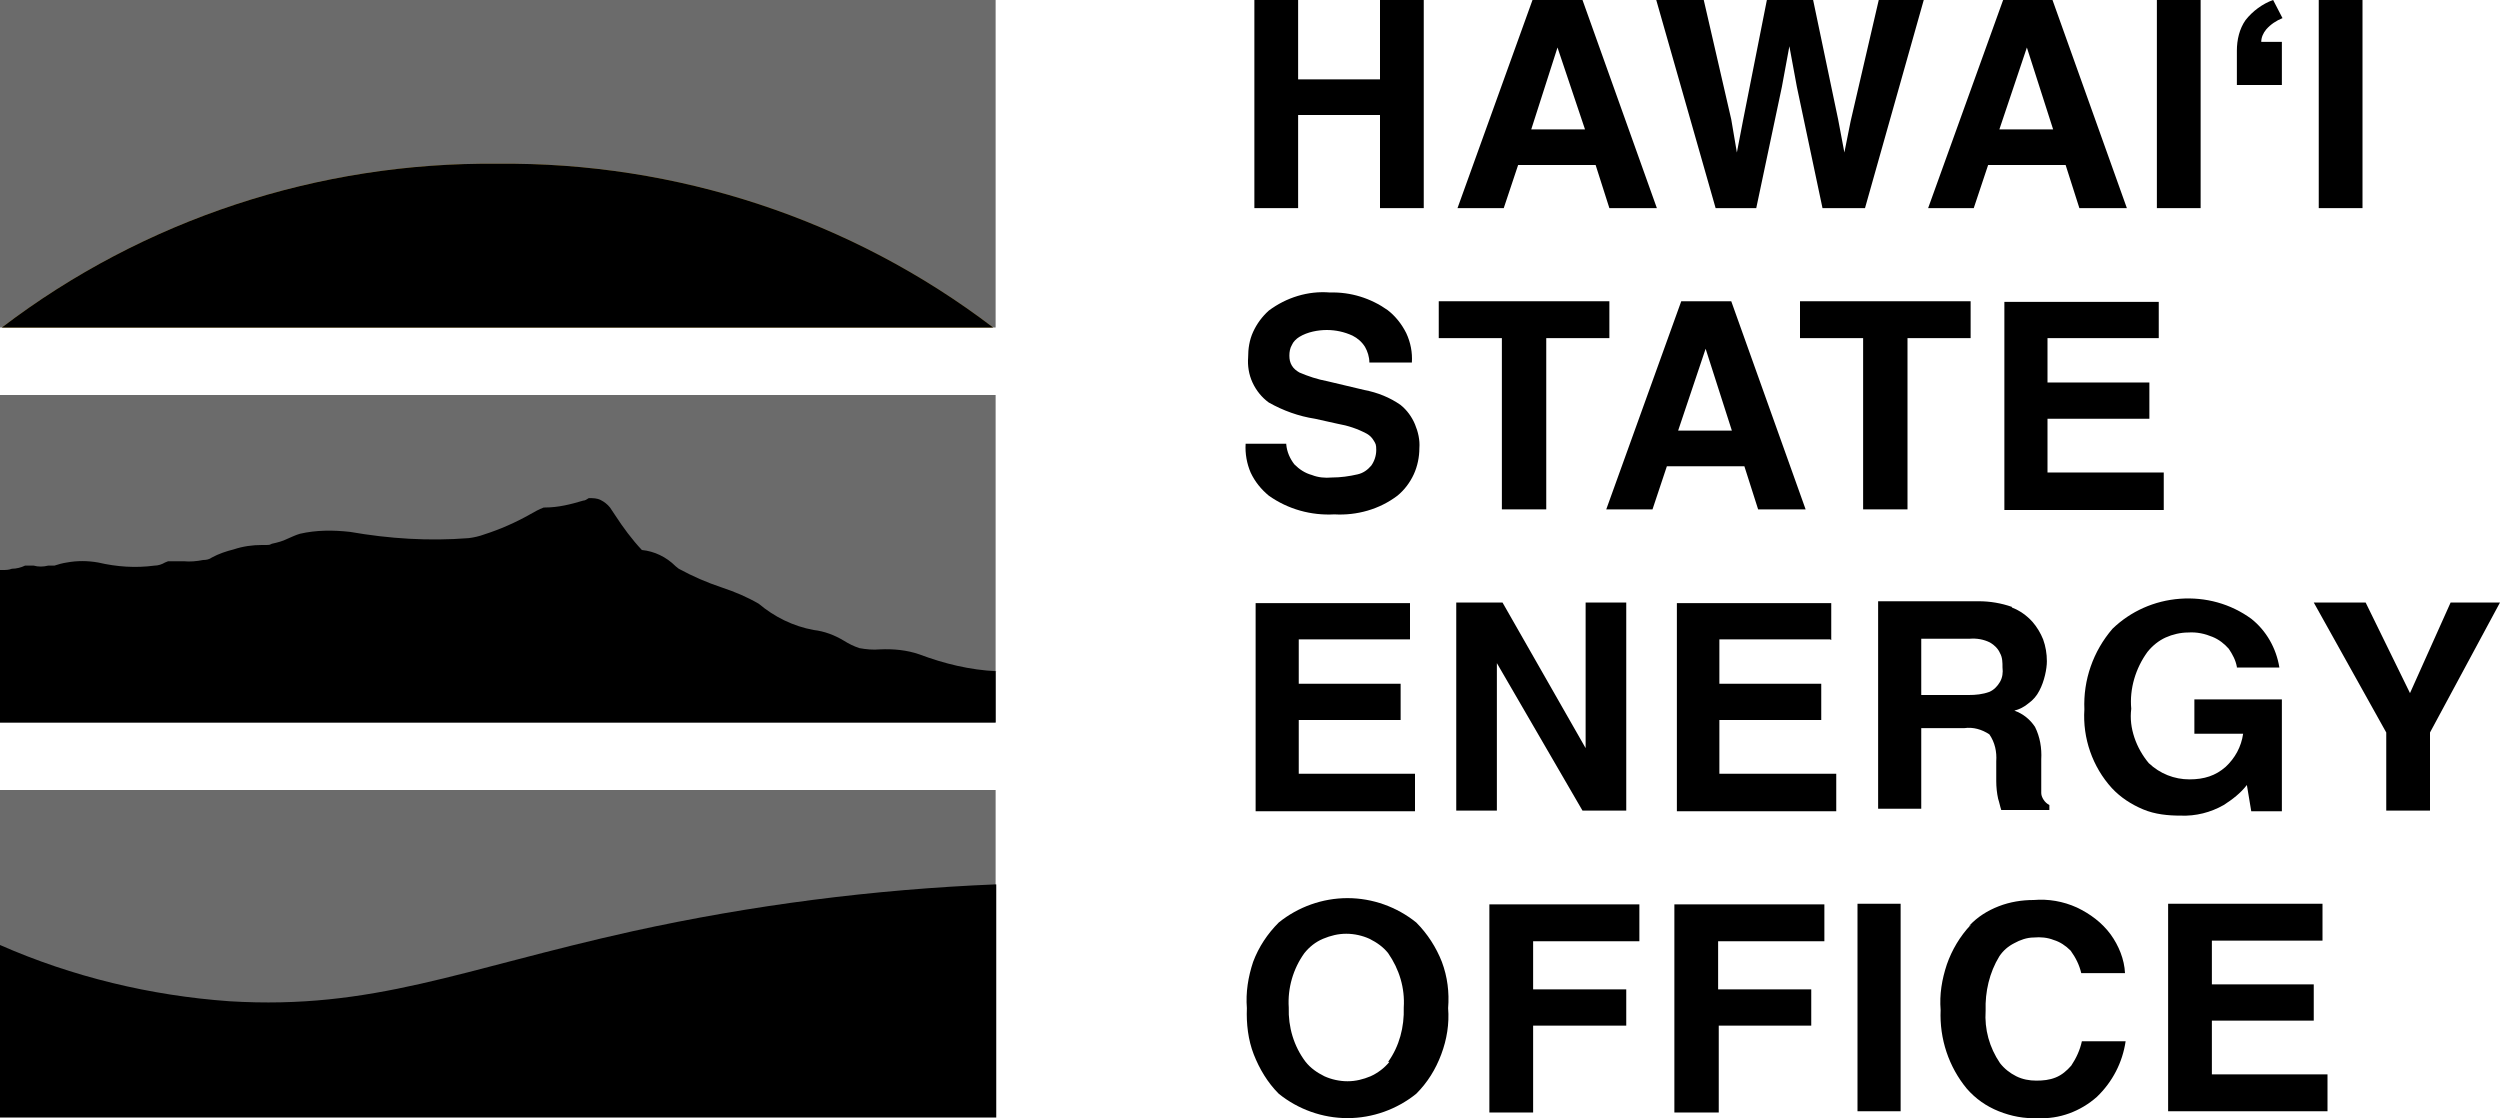
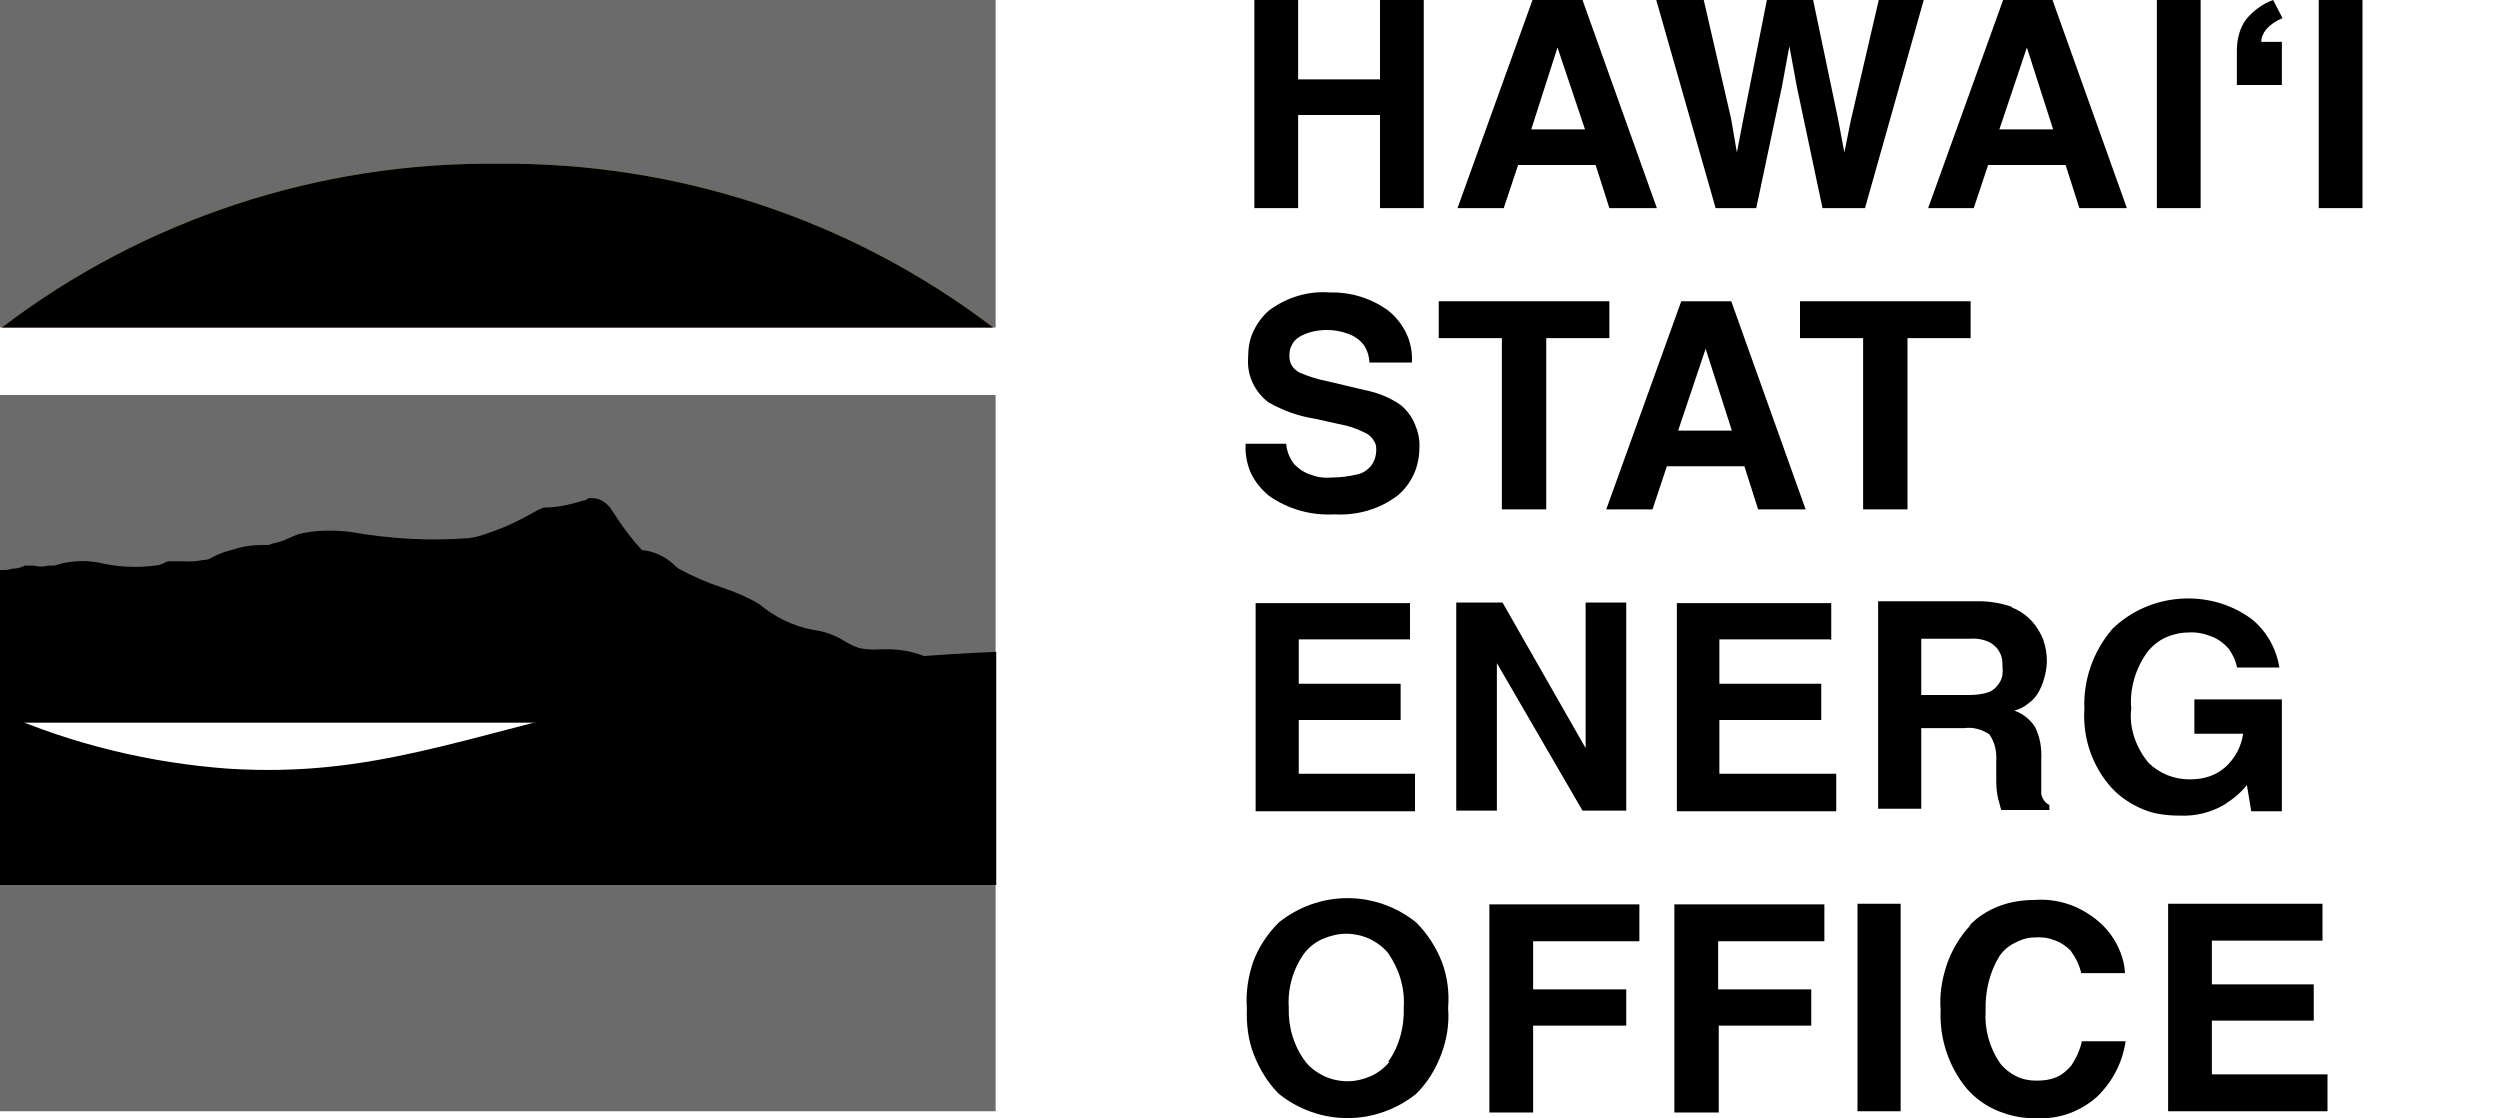
<svg xmlns="http://www.w3.org/2000/svg" id="a" version="1.1" viewBox="0 0 400 178.9">
  <defs>
    <style>
      .st0 {
        fill: #f2ae00;
        fill-opacity: .5;
      }

      .st1 {
        fill: #6b6b6b;
      }
    </style>
  </defs>
  <path class="st1" d="M159.4,126.4H0v51.4h159.3v-51.4h0Z" />
  <path class="st1" d="M159.4,63.2H0v52.4h159.3v-52.4h0Z" />
  <path class="st1" d="M159.3,0H0v52.4h159.3V0Z" />
  <path d="M159.3,107.5v8.1H0v-24.4h.4c.5,0,1,0,1.5-.2.7,0,1.5-.2,2.1-.5h1.4c.7.2,1.5.2,2.3,0h1c.6-.2,1.3-.4,2-.5,1.6-.3,3.3-.3,5,0,3,.7,6,.9,9,.5.6,0,1.2-.2,1.7-.5l.5-.2h2.5c1,.1,2.1,0,3.1-.2.5,0,1-.1,1.4-.4,1.1-.6,2.3-1,3.5-1.3,1.5-.5,3-.7,4.5-.7s1.1,0,1.6-.2c.9-.2,1.7-.4,2.5-.8.7-.3,1.3-.6,2-.8,2.6-.6,5.3-.6,8-.3,6.3,1.1,12.6,1.5,19,1,.8-.1,1.7-.3,2.5-.6,2.5-.8,5-1.9,7.3-3.2.7-.4,1.4-.8,2.2-1.1h.2c2.1,0,4.1-.5,6.1-1.1.3,0,.6-.2.9-.4.7,0,1.3,0,1.9.3s1.1.7,1.5,1.2l.8,1.2c1.3,2,2.7,3.9,4.3,5.6,2,.2,3.9,1.1,5.4,2.6l.5.4c2.2,1.2,4.5,2.2,6.9,3,2.1.7,4,1.5,5.9,2.6,2.5,2.1,5.5,3.6,8.8,4.2,1.7.2,3.3.8,4.8,1.7.8.5,1.6.9,2.5,1.2,1.1.2,2.2.3,3.3.2,2.1-.1,4.3.1,6.3.8,4,1.5,8.1,2.5,12.4,2.7h-.2Z" />
  <path class="st0" d="M159,52.4H.3c22.7-17.3,50.7-26.5,79.3-26.2,28.7-.3,56.6,8.9,79.3,26.2h0Z" />
  <path d="M159,52.4H.3c22.7-17.3,50.7-26.5,79.3-26.2,28.7-.3,56.6,8.9,79.3,26.2h0Z" />
-   <path d="M159.4,141.6v37.2H0v-27.6c11.6,5.1,24.1,8.1,36.7,9,23,1.4,37-5.1,64.5-11.2,19.1-4.2,38.6-6.7,58.1-7.5h.1Z" />
+   <path d="M159.4,141.6H0v-27.6c11.6,5.1,24.1,8.1,36.7,9,23,1.4,37-5.1,64.5-11.2,19.1-4.2,38.6-6.7,58.1-7.5h.1Z" />
  <path d="M200.7,33.3V0h7v12.7h13.1V0h7v33.3h-7v-14.9h-13.1v14.9h-7Z" />
  <path d="M245.3,0h7.9l11.9,33.3h-7.6l-2.2-6.9h-12.4l-2.3,6.9h-7.4L245.2,0h0ZM245,20.7h8.6l-4.4-13.1-4.2,13.1h0Z" />
  <path d="M272.6,0l4.4,19.1.9,5.3,1-5.2L282.7,0h7.4l4,19.1,1,5.3,1-5L300.6,0h7.2l-9.4,33.3h-6.8l-4.1-19.4-1.2-6.5-1.2,6.5-4.1,19.4h-6.5L265,0h7.6Z" />
  <path d="M320.4,0h8l11.9,33.3h-7.6l-2.2-6.9h-12.4l-2.3,6.9h-7.3L320.5,0h-.1ZM319.9,20.7h8.6l-4.2-13.1-4.4,13.1Z" />
  <path d="M352.1,33.3h-7V0h7v33.3Z" />
  <path d="M378,33.3h-7V0h7v33.3Z" />
  <path d="M205.8,71.1c.1,1.2.6,2.3,1.3,3.2.8.8,1.7,1.4,2.8,1.7,1,.4,2.1.5,3.2.4,1.4,0,2.8-.2,4.1-.5.9-.2,1.6-.7,2.2-1.4.5-.7.8-1.6.8-2.5s-.1-1-.4-1.5c-.3-.5-.6-.8-1.1-1.1-1.5-.8-3-1.3-4.7-1.6l-3.6-.8c-2.6-.4-5.1-1.3-7.4-2.6-1.1-.8-2-1.9-2.6-3.2s-.8-2.7-.7-4c0-1.4.2-2.8.8-4.1s1.4-2.4,2.5-3.4c2.8-2.1,6.3-3.2,9.8-2.9,3.3-.1,6.5.9,9.2,2.8,1.3,1,2.3,2.3,3,3.7.7,1.5,1,3.1.9,4.7h-6.8c0-.9-.3-1.8-.7-2.5-.5-.8-1.2-1.4-2-1.8-1.3-.6-2.7-.9-4.1-.9s-3.1.3-4.4,1.1c-.5.3-1,.8-1.2,1.3-.3.5-.4,1.1-.4,1.7s.1,1.1.4,1.6c.3.5.7.8,1.2,1.1,1.4.6,2.9,1.1,4.5,1.4l5.9,1.4c2.1.4,4.1,1.2,5.8,2.4,1,.8,1.8,1.9,2.3,3.1.5,1.2.8,2.5.7,3.8,0,1.4-.3,2.9-.9,4.2-.6,1.3-1.5,2.5-2.6,3.4-2.9,2.2-6.5,3.2-10.1,3-3.7.2-7.4-.8-10.5-3-1.2-1-2.2-2.2-2.9-3.7-.6-1.4-.9-3-.8-4.6h6.5Z" />
  <path d="M257.5,48.2v5.9h-10.1v27.4h-7.1v-27.4h-10.1v-5.9h27.3Z" />
  <path d="M269,48.2h8l11.9,33.3h-7.6l-2.2-6.9h-12.4l-2.3,6.9h-7.4l12-33.3ZM268.5,68.9h8.6l-4.2-13.1-4.4,13.1Z" />
  <path d="M315.3,48.2v5.9h-10.1v27.4h-7.1v-27.4h-10.1v-5.9h27.3Z" />
-   <path d="M345.4,54.1h-17.8v7.1h16.3v5.8h-16.3v8.6h18.6v6h-25.5v-33.3h24.7v5.9h0Z" />
  <path d="M225.6,102.3h-17.8v7.1h16.3v5.8h-16.3v8.6h18.6v6h-25.5v-33.3h24.7v5.9h0Z" />
  <path d="M233,96.4h7.4l13.3,23.3v-23.3h6.5v33.3h-7l-13.7-23.6v23.6h-6.5v-33.3h0Z" />
  <path d="M292.9,102.3h-17.8v7.1h16.3v5.8h-16.3v8.6h18.7v6h-25.5v-33.3h24.7v5.9h-.1Z" />
  <path d="M321.9,97.2c1.3.5,2.4,1.3,3.3,2.3.7.8,1.3,1.8,1.7,2.8.4,1.1.6,2.3.6,3.5s-.4,3.2-1.2,4.7c-.4.8-1,1.5-1.7,2-.7.6-1.5,1-2.3,1.2,1.4.5,2.5,1.4,3.3,2.6.8,1.6,1.1,3.4,1,5.2v5.4c0,.4.2.8.4,1.1.2.3.5.6.9.8v.8h-7.7c-.2-.6-.3-1.2-.5-1.8-.2-.9-.3-1.9-.3-2.8v-3.2c.1-1.5-.2-3-1.1-4.3-1.2-.8-2.6-1.2-4-1h-6.9v12.9h-6.9v-33.2h16.1c1.8,0,3.6.3,5.3.9h0ZM307.4,102.2v9h7.6c1.1,0,2.2-.1,3.3-.5.7-.3,1.3-.9,1.7-1.6.4-.7.5-1.5.4-2.3,0-.8,0-1.6-.4-2.3-.3-.7-.9-1.3-1.6-1.7-1-.5-2.1-.7-3.3-.6h-7.7Z" />
  <path d="M357.9,106.7c-.2-1.1-.7-2-1.3-2.9-.7-.8-1.6-1.5-2.6-1.9-1.2-.5-2.5-.8-3.9-.7-1.2,0-2.5.3-3.6.8s-2.1,1.3-2.9,2.3c-1.9,2.6-2.9,5.9-2.6,9.1-.2,1.6,0,3.1.5,4.6s1.3,2.9,2.3,4.1c1.8,1.7,4.1,2.6,6.5,2.6s4.2-.6,5.8-2c1.5-1.4,2.5-3.2,2.8-5.3h-7.8v-5.5h14v17.9h-4.9l-.7-4.2c-1,1.3-2.3,2.3-3.7,3.2-2.1,1.2-4.5,1.8-6.9,1.7-2,0-4.1-.2-6-1s-3.6-1.9-5-3.4c-3.1-3.4-4.7-8-4.4-12.6-.2-4.7,1.4-9.3,4.5-12.9,2.9-2.8,6.7-4.5,10.8-4.8s8.1.8,11.4,3.2c2.4,1.9,4,4.7,4.5,7.8h-6.9.1Z" />
-   <path d="M392,96.4h8l-11.2,20.8v12.5h-7v-12.5l-11.6-20.8h8.3l7.1,14.5,6.5-14.5h0Z" />
  <path d="M226.6,175c-3.1,2.5-7,3.9-11,3.9s-7.9-1.4-11-3.9c-1.8-1.8-3.1-4-4-6.3s-1.2-4.9-1.1-7.4c-.2-2.5.2-5,1-7.4.9-2.4,2.3-4.5,4.1-6.3,3.1-2.5,7-3.9,11-3.9s7.9,1.4,11,3.9c1.8,1.8,3.2,4,4.1,6.3.9,2.4,1.2,4.9,1,7.4.2,2.5-.2,5-1.1,7.4-.9,2.4-2.2,4.5-4,6.3ZM222.1,169.9c1.8-2.5,2.6-5.6,2.5-8.7.2-3.1-.7-6.1-2.5-8.7-.8-1-1.8-1.7-3-2.3-1.1-.5-2.4-.8-3.7-.8s-2.5.3-3.7.8-2.2,1.3-3,2.3c-1.8,2.5-2.7,5.6-2.5,8.7-.1,3.1.8,6.2,2.7,8.7.8,1,1.8,1.7,3,2.3,1.1.5,2.4.8,3.7.8s2.5-.3,3.7-.8c1.1-.5,2.2-1.3,3-2.3h-.2Z" />
  <path d="M238.3,144.7h24v5.9h-17v7.7h14.9v5.8h-14.9v13.9h-7v-33.2h0Z" />
  <path d="M267.9,144.7h24v5.9h-17v7.7h14.9v5.8h-14.8v13.9h-7.1v-33.2h0Z" />
  <path d="M304.1,177.8h-6.9v-33.2h6.9v33.2Z" />
  <path d="M315.1,148.1c1.3-1.4,2.9-2.4,4.7-3.1,1.8-.7,3.7-1,5.6-1,2.3-.2,4.7.2,6.9,1.2,2.1,1,4,2.4,5.4,4.3,1.3,1.8,2.2,4,2.3,6.2h-7c-.3-1.3-.9-2.5-1.7-3.6-.8-.8-1.7-1.4-2.7-1.7-1-.4-2.1-.5-3.2-.4-1.1,0-2.2.4-3.1.9-1,.5-1.8,1.2-2.4,2.1-1.6,2.6-2.3,5.7-2.2,8.7-.2,3,.6,5.9,2.3,8.4.7.9,1.6,1.6,2.6,2.1s2.1.7,3.2.7,2.1-.1,3.1-.5,1.8-1.1,2.5-1.9c.8-1.2,1.4-2.5,1.7-3.9h7c-.5,3.4-2.1,6.5-4.6,8.9-2.6,2.3-6,3.6-9.5,3.4-2.1.1-4.2-.3-6.2-1.1-2-.8-3.7-2-5.1-3.6-2.9-3.5-4.4-8-4.2-12.6-.2-2.5.2-4.9,1-7.3.8-2.3,2.1-4.5,3.8-6.3h-.2Z" />
  <path d="M371.7,150.5h-17.8v7h16.3v5.8h-16.3v8.6h18.5v5.9h-25.5v-33.2h24.7v5.9h0Z" />
  <path d="M365.1,13.6h-7.2v-5.5c0-1.7.4-3.5,1.4-4.9,1.1-1.4,2.7-2.6,4.4-3.2l1.5,2.9c-1,.4-1.9,1-2.6,1.8-.5.6-.8,1.3-.8,2h3.3v6.9h0Z" />
</svg>